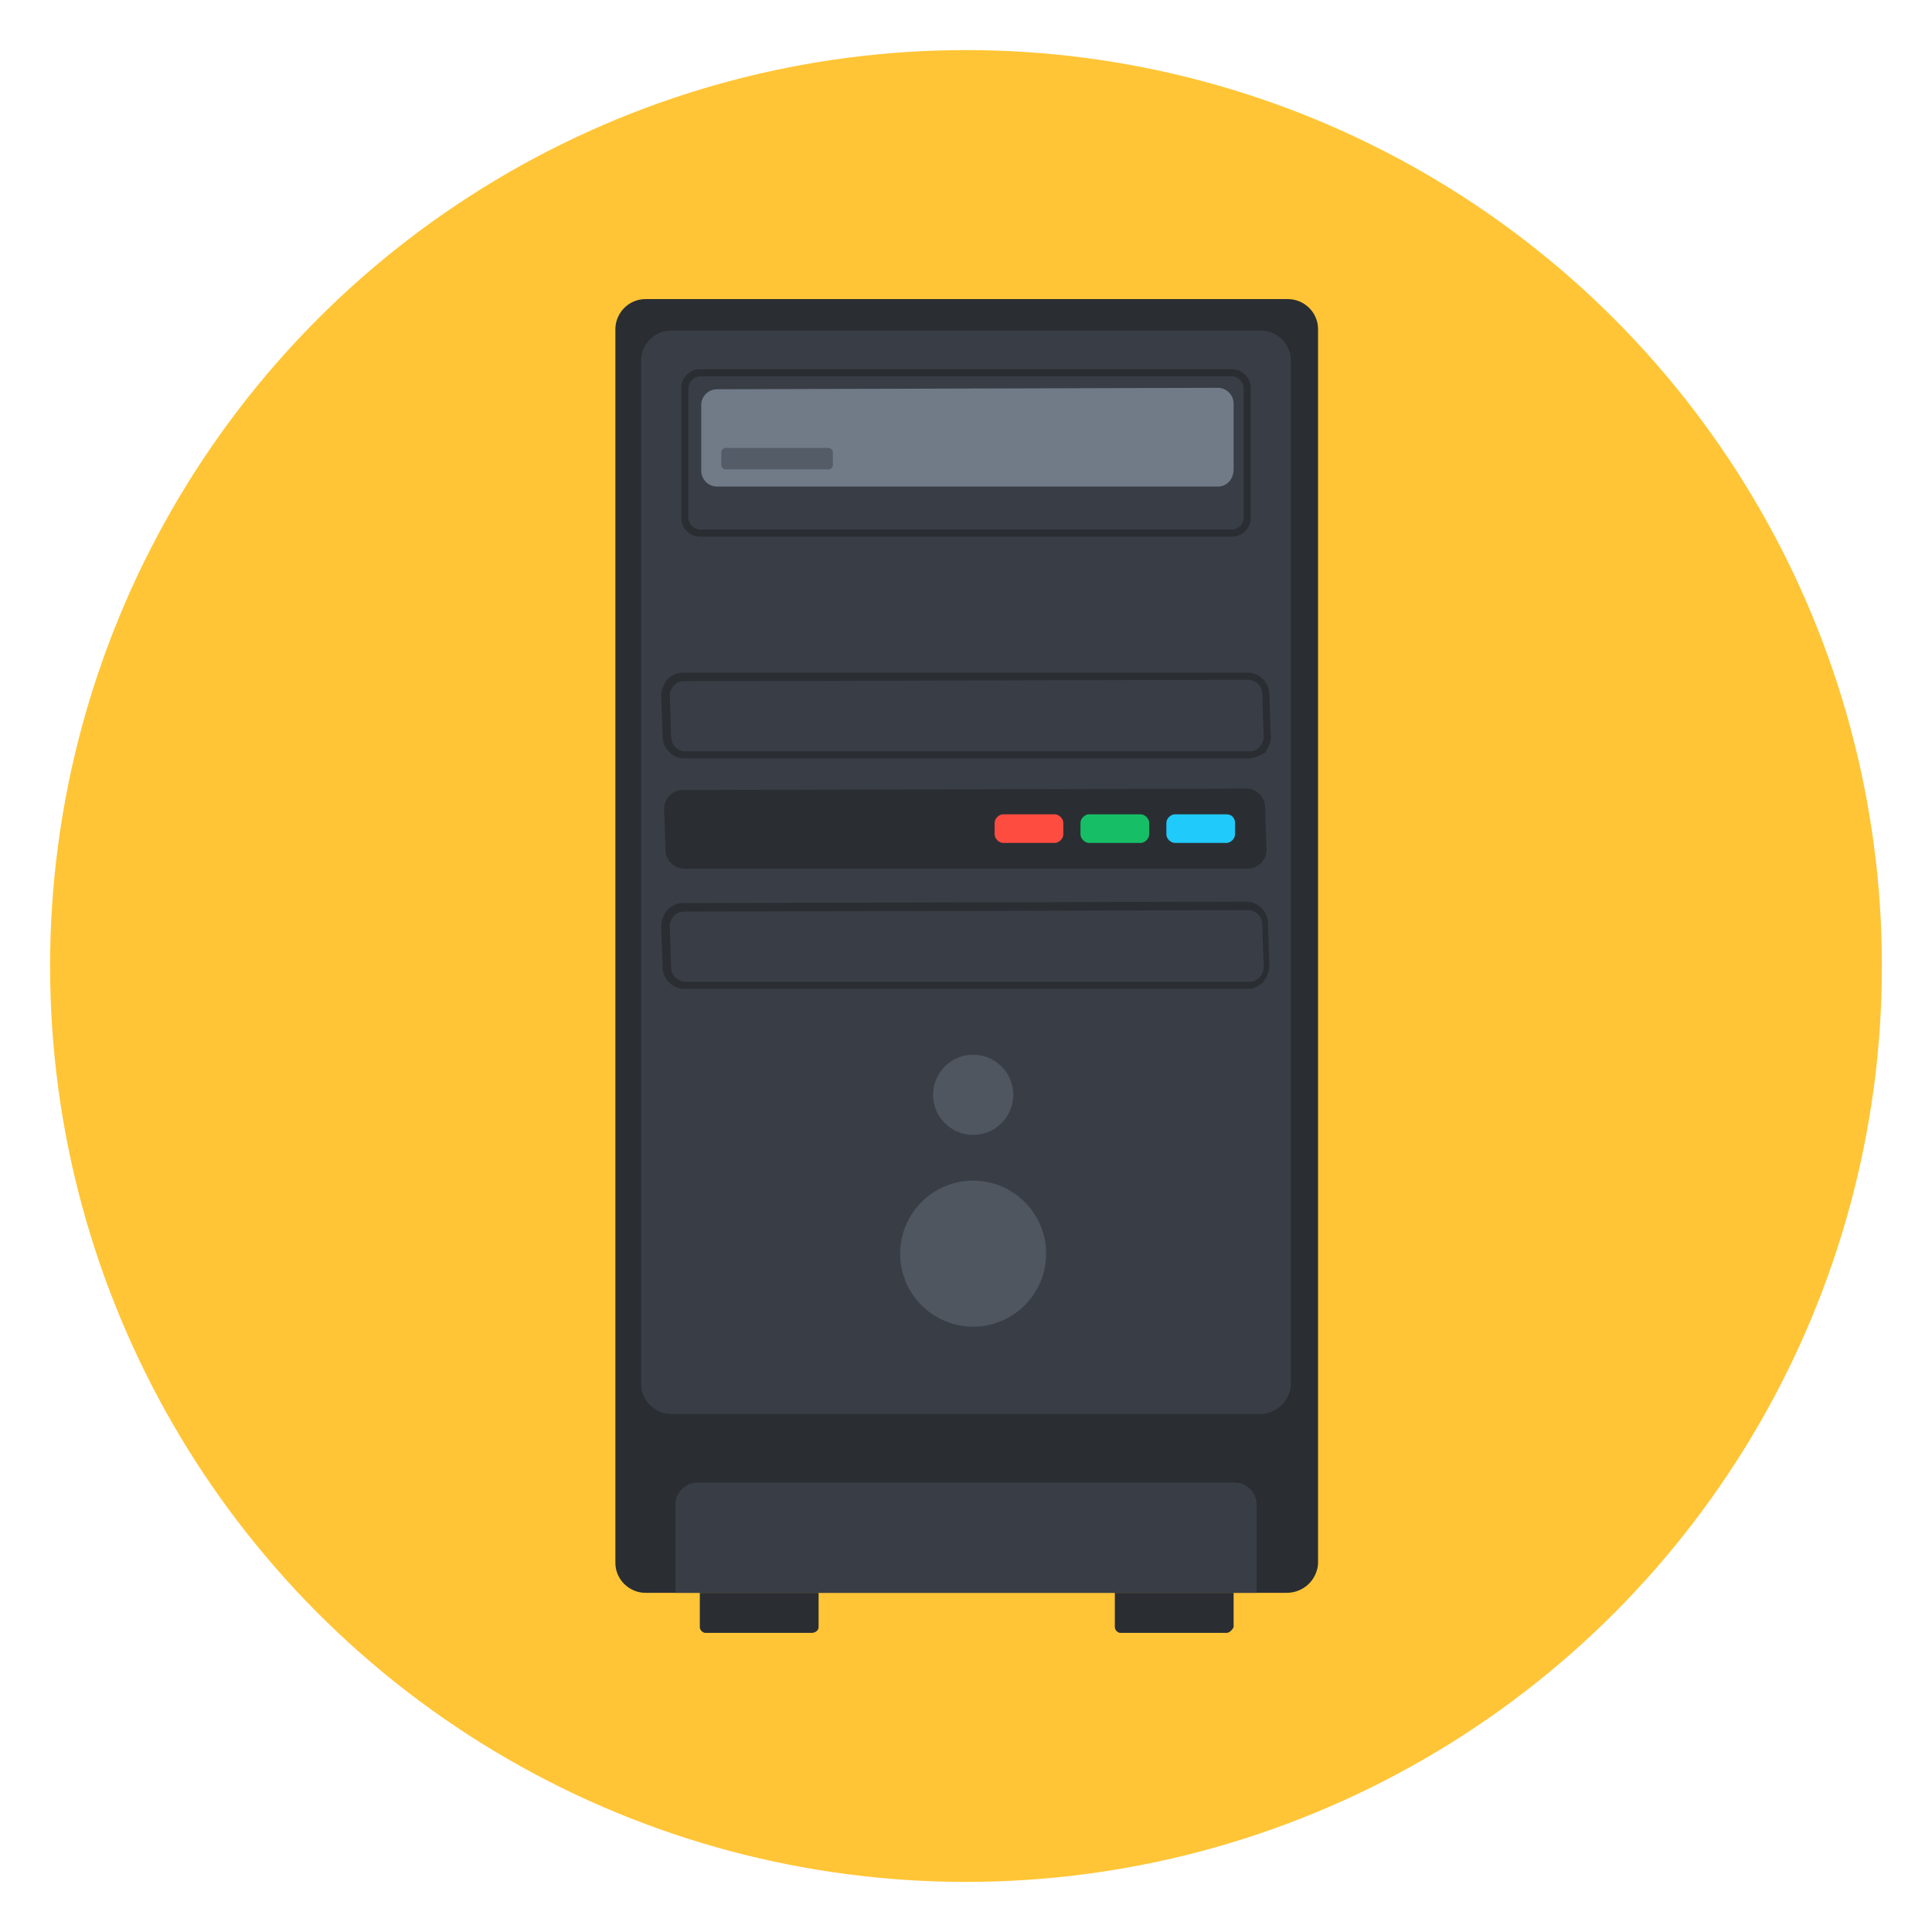
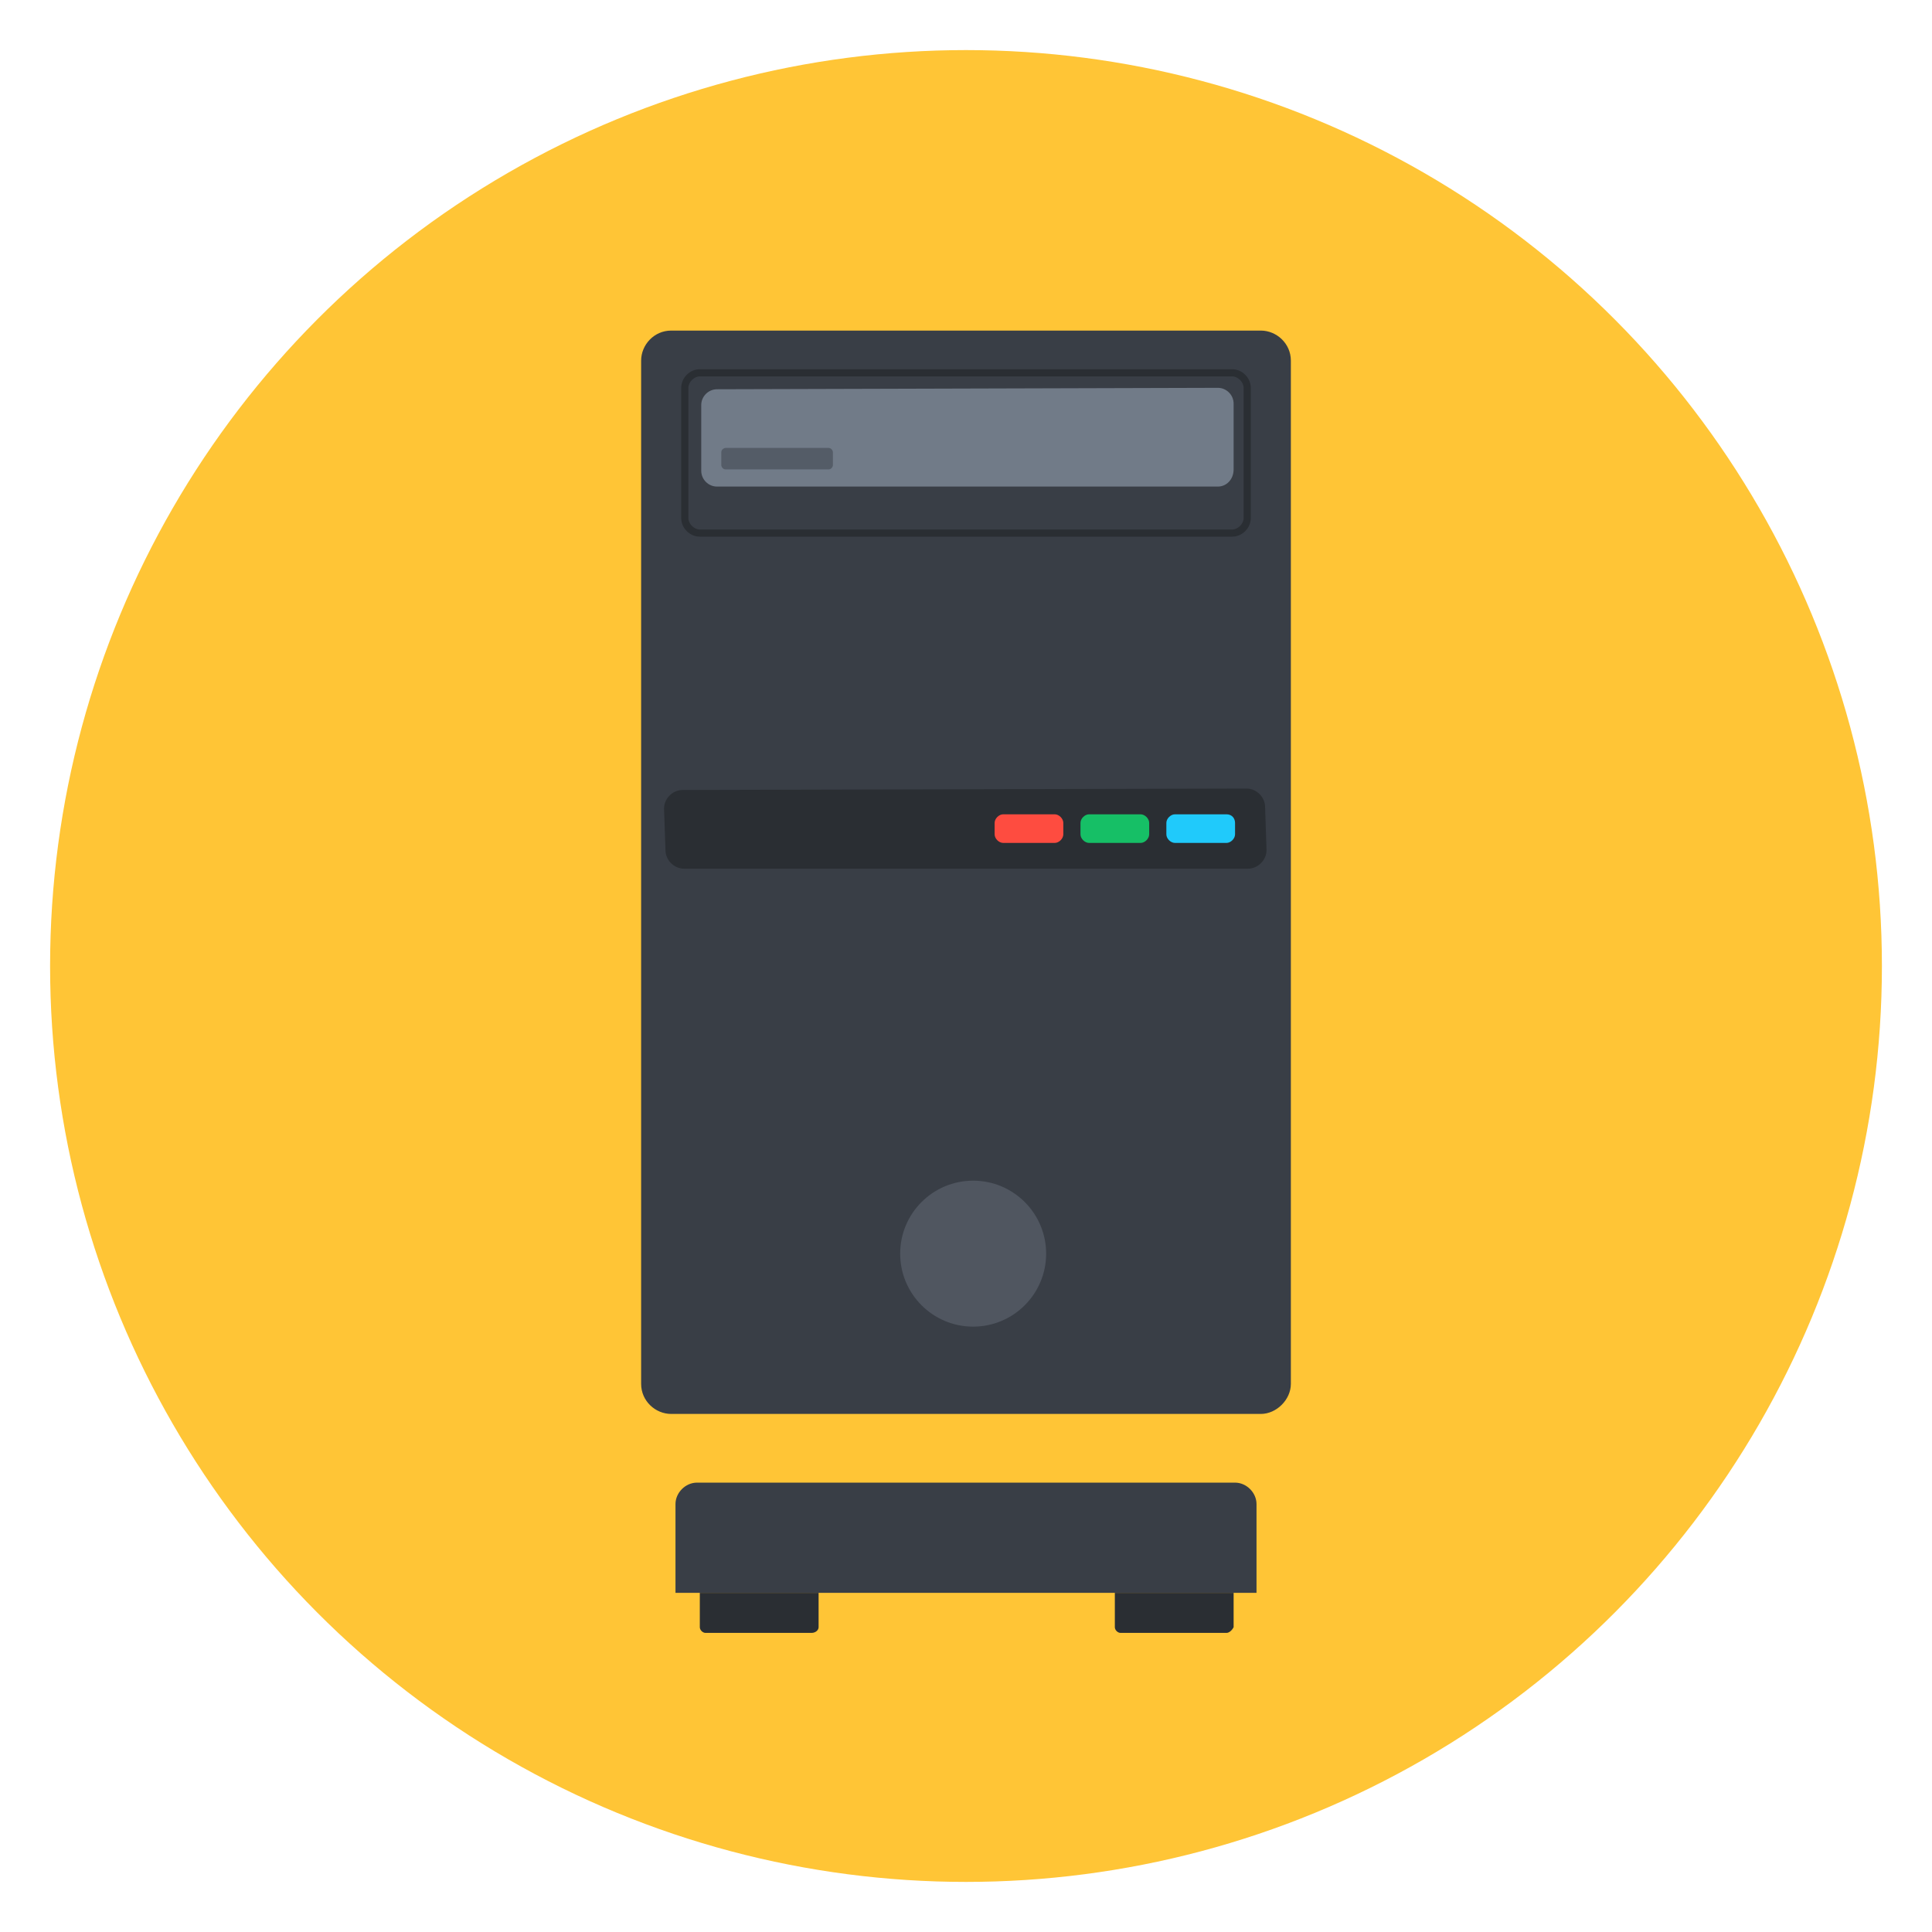
<svg xmlns="http://www.w3.org/2000/svg" id="Layer_1" height="512" viewBox="0 0 135 135" width="512">
  <g id="_x34_9">
    <g>
      <g>
        <g>
          <g>
            <g>
              <g>
                <g>
                  <g>
                    <g>
                      <g>
                        <g>
                          <circle cx="67.5" cy="67.5" fill="#ffc536" r="64" />
                        </g>
                      </g>
                    </g>
                  </g>
                </g>
              </g>
            </g>
          </g>
        </g>
      </g>
    </g>
    <g>
      <g>
-         <path d="m89.9 111.3h-44.8c-1.1 0-2.1-.9-2.1-2.1v-86.2c0-1.1.9-2.1 2.1-2.1h44.9c1.1 0 2.1.9 2.1 2.1v86.3c-.1 1.1-1 2-2.2 2z" fill="#2a2e33" />
        <path d="m88.1 98.8h-41.2c-1.1 0-2.1-.9-2.1-2.1v-71.5c0-1.1.9-2.1 2.1-2.1h41.2c1.1 0 2.1.9 2.1 2.1v71.5c0 1.1-1 2.1-2.1 2.1z" fill="#393e46" />
        <path d="m87.8 105.1v6.2h-40.6v-6.2c0-.8.7-1.5 1.5-1.5h37.6c.8 0 1.5.7 1.5 1.5z" fill="#393e46" />
        <g fill="#2a2e33">
          <path d="m56.7 114.1h-7.4c-.2 0-.4-.2-.4-.4v-2.4h8.3v2.4c0 .2-.2.4-.5.4z" />
          <path d="m85.7 114.1h-7.4c-.2 0-.4-.2-.4-.4v-2.4h8.3v2.4c-.1.2-.3.4-.5.4z" />
        </g>
      </g>
      <g>
        <g>
          <path d="m86.1 37.5h-37.2c-.7 0-1.3-.6-1.3-1.3v-9.1c0-.7.6-1.3 1.3-1.3h37.2c.7 0 1.3.6 1.3 1.3v9.1c0 .7-.6 1.3-1.3 1.3zm-37.2-11.2c-.4 0-.8.4-.8.8v9.1c0 .4.4.8.8.8h37.2c.4 0 .8-.4.8-.8v-9.1c0-.4-.4-.8-.8-.8z" fill="#2a2e33" />
        </g>
        <path d="m86.2 32.8v-4.6c0-.6-.5-1.1-1.1-1.1l-35 .1c-.6 0-1.1.5-1.1 1.1v4.6c0 .6.5 1.1 1.1 1.1h35c.6 0 1.1-.5 1.1-1.2z" fill="#aab8ca" opacity=".5" />
      </g>
      <path d="m88.5 59.4-.1-3c0-.7-.6-1.3-1.3-1.3l-39.4.1c-.7 0-1.3.6-1.3 1.3l.1 2.9c0 .7.6 1.3 1.3 1.3h39.4c.7 0 1.3-.6 1.3-1.3z" fill="#2a2e33" />
      <g>
-         <path d="m87.2 69.1h-39.4c-.8 0-1.5-.7-1.5-1.5l-.1-2.9c0-.4.2-.8.4-1.1.3-.3.7-.5 1.1-.5l39.4-.1c.8 0 1.5.7 1.5 1.5l.1 3c0 .4-.2.8-.4 1.1-.3.3-.7.5-1.1.5zm0-5.5-39.4.1c-.3 0-.5.1-.7.3s-.3.5-.3.7l.1 2.9c0 .6.5 1 1 1h39.4c.3 0 .5-.1.7-.3s.3-.5.3-.7l-.1-3c0-.6-.5-1-1-1z" fill="#2a2e33" />
-       </g>
+         </g>
      <g>
-         <path d="m87.2 53h-39.4c-.8 0-1.5-.7-1.5-1.5l-.1-2.9c0-.4.2-.8.4-1.1.3-.3.7-.5 1.1-.5h39.5c.8 0 1.5.7 1.5 1.5l.1 3c0 .4-.2.8-.4 1.1-.4.2-.8.4-1.2.4zm0-5.5-39.4.1c-.3 0-.5.1-.7.3s-.3.5-.3.7l.1 2.9c0 .6.5 1 1 1h39.4c.3 0 .5-.1.7-.3s.3-.5.3-.7l-.1-3c0-.6-.5-1-1-1z" fill="#2a2e33" />
-       </g>
+         </g>
      <g>
        <path d="m86.3 57.5v.8c0 .3-.3.6-.6.6h-3.6c-.3 0-.6-.3-.6-.6v-.8c0-.3.3-.6.6-.6h3.6c.4 0 .6.3.6.6z" fill="#20cafb" />
        <path d="m80.3 57.5v.8c0 .3-.3.6-.6.6h-3.6c-.3 0-.6-.3-.6-.6v-.8c0-.3.3-.6.6-.6h3.6c.3 0 .6.3.6.6z" fill="#16bf66" />
        <path d="m74.3 57.5v.8c0 .3-.3.6-.6.6h-3.6c-.3 0-.6-.3-.6-.6v-.8c0-.3.3-.6.6-.6h3.6c.3 0 .6.3.6.6z" fill="#fe4c40" />
      </g>
      <path d="m57.9 32.8h-7.2c-.2 0-.3-.2-.3-.3v-.9c0-.2.2-.3.3-.3h7.2c.2 0 .3.2.3.3v.9c0 .1-.1.3-.3.3z" fill="#393e46" opacity=".5" />
      <g fill="#aab8ca">
        <circle cx="68" cy="87.6" opacity=".2" r="5.1" />
-         <circle cx="68" cy="76.5" opacity=".2" r="2.8" />
      </g>
    </g>
  </g>
</svg>